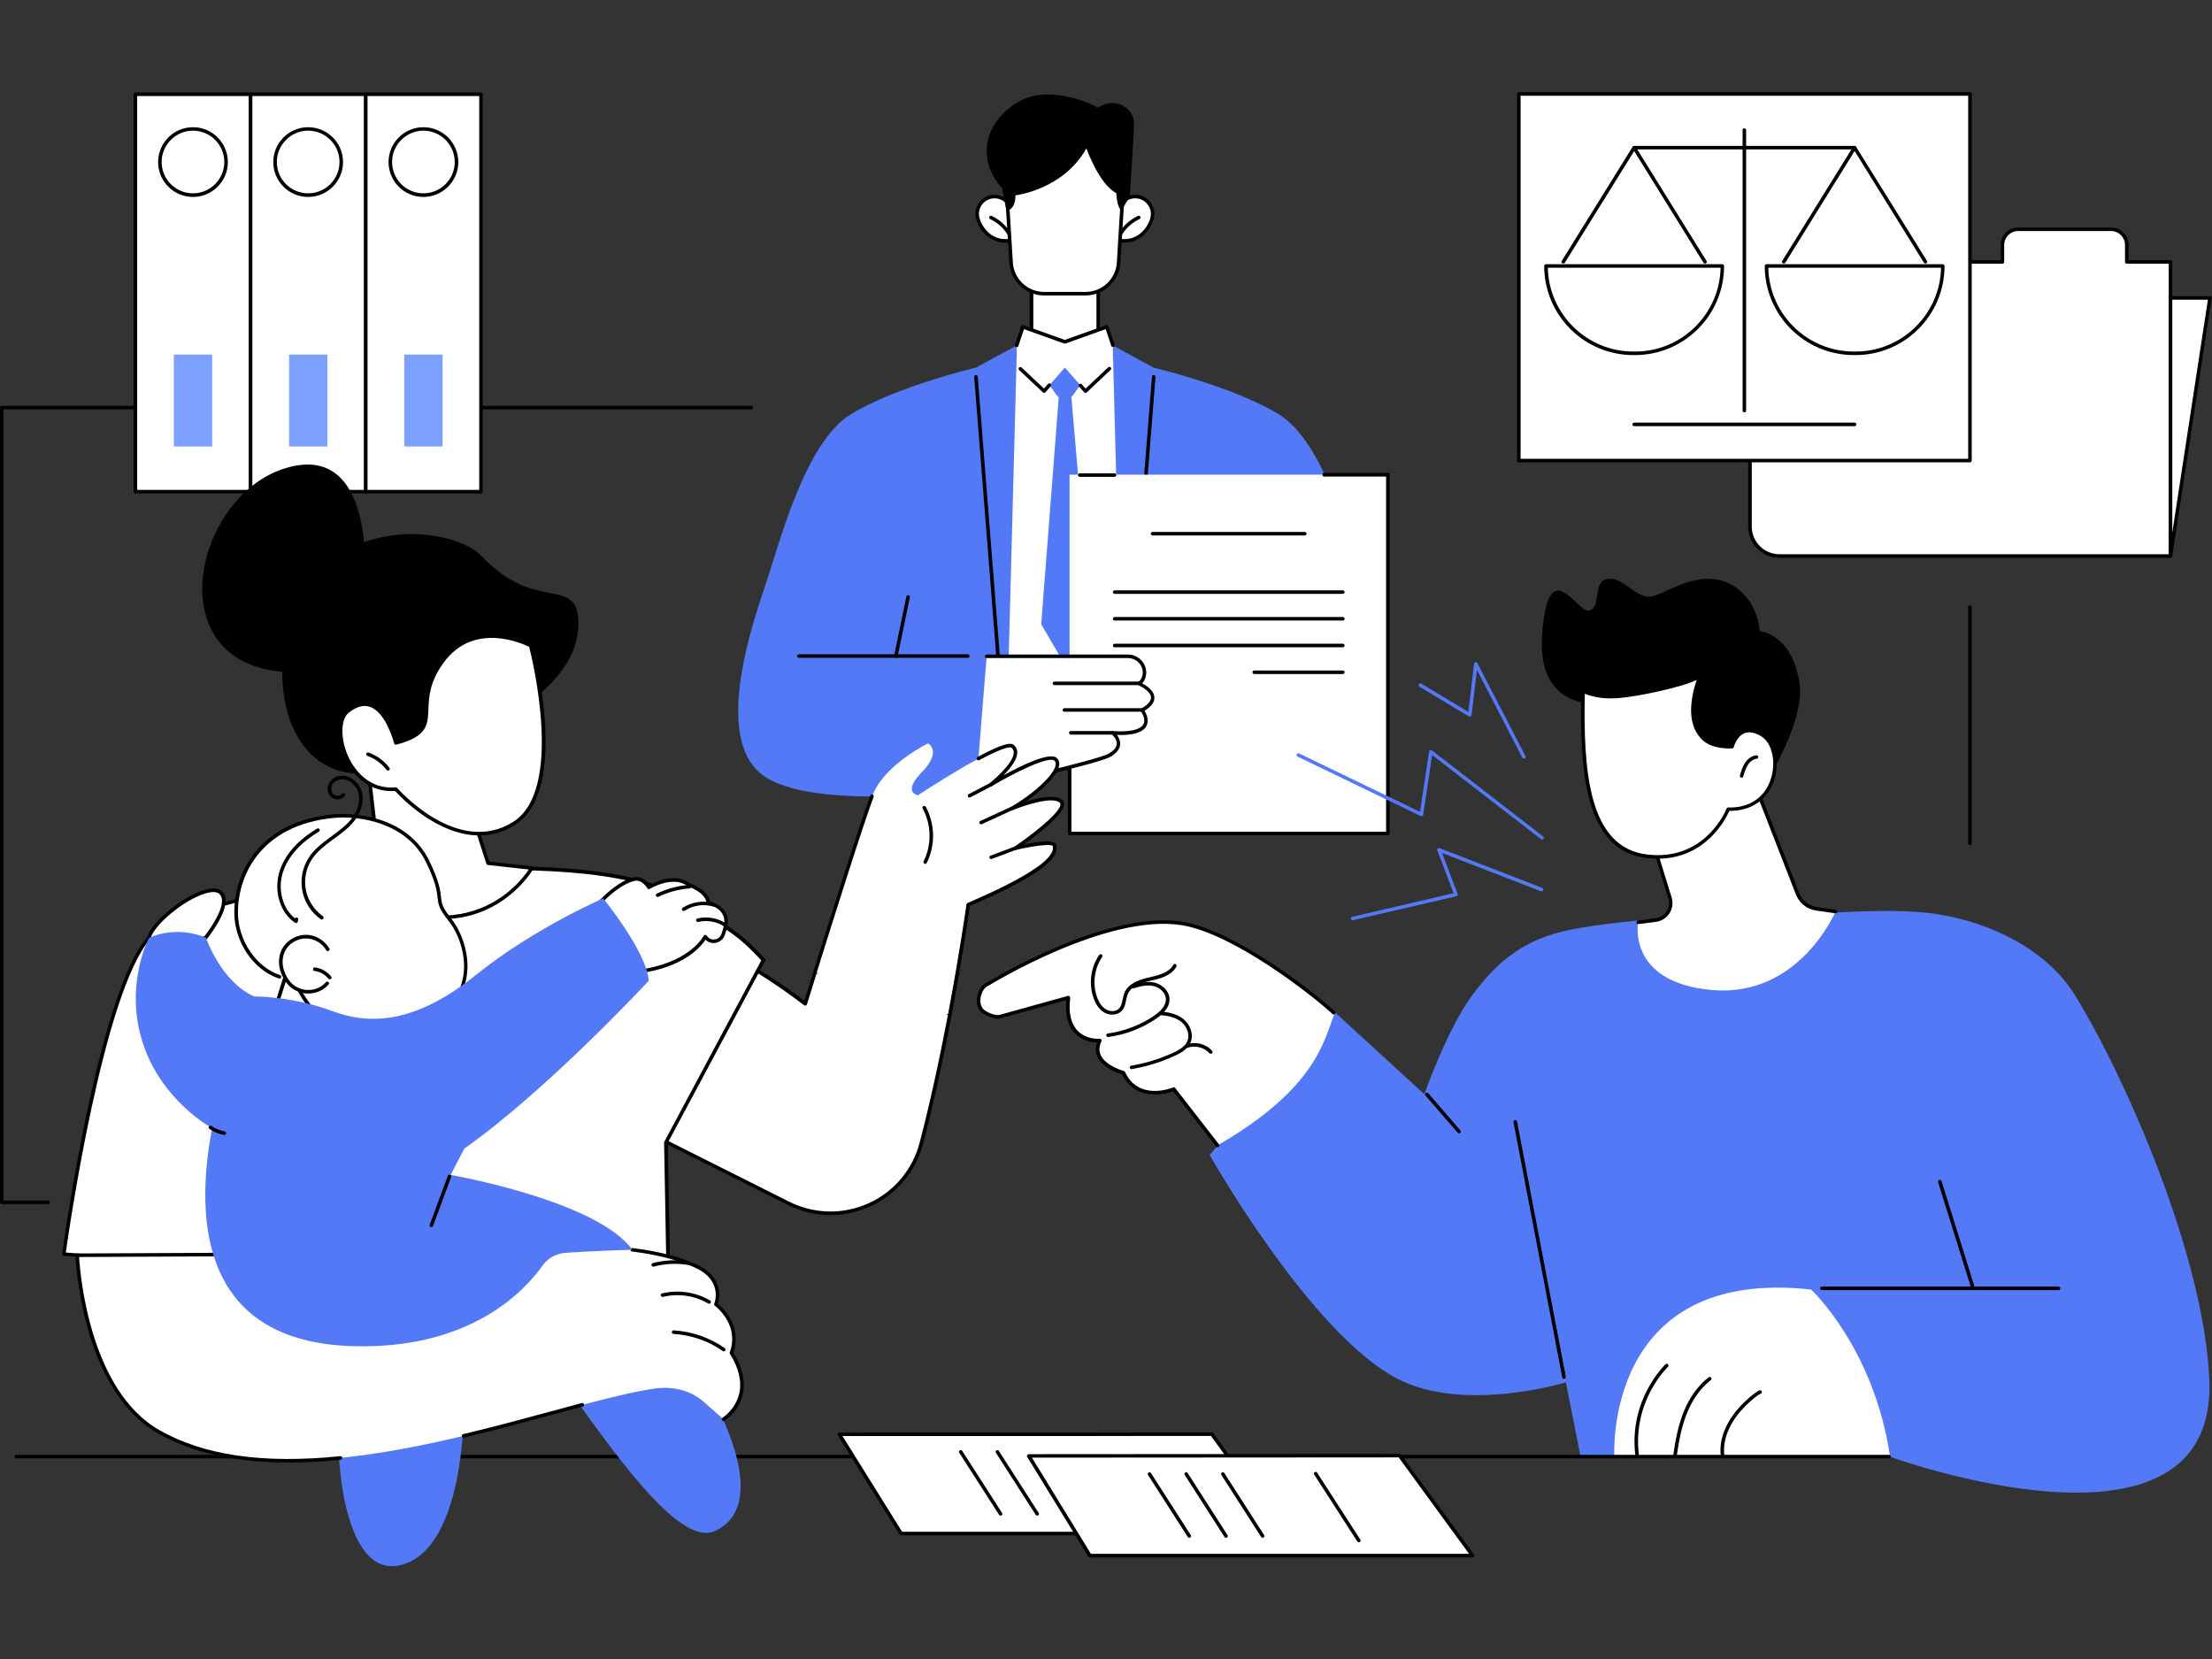
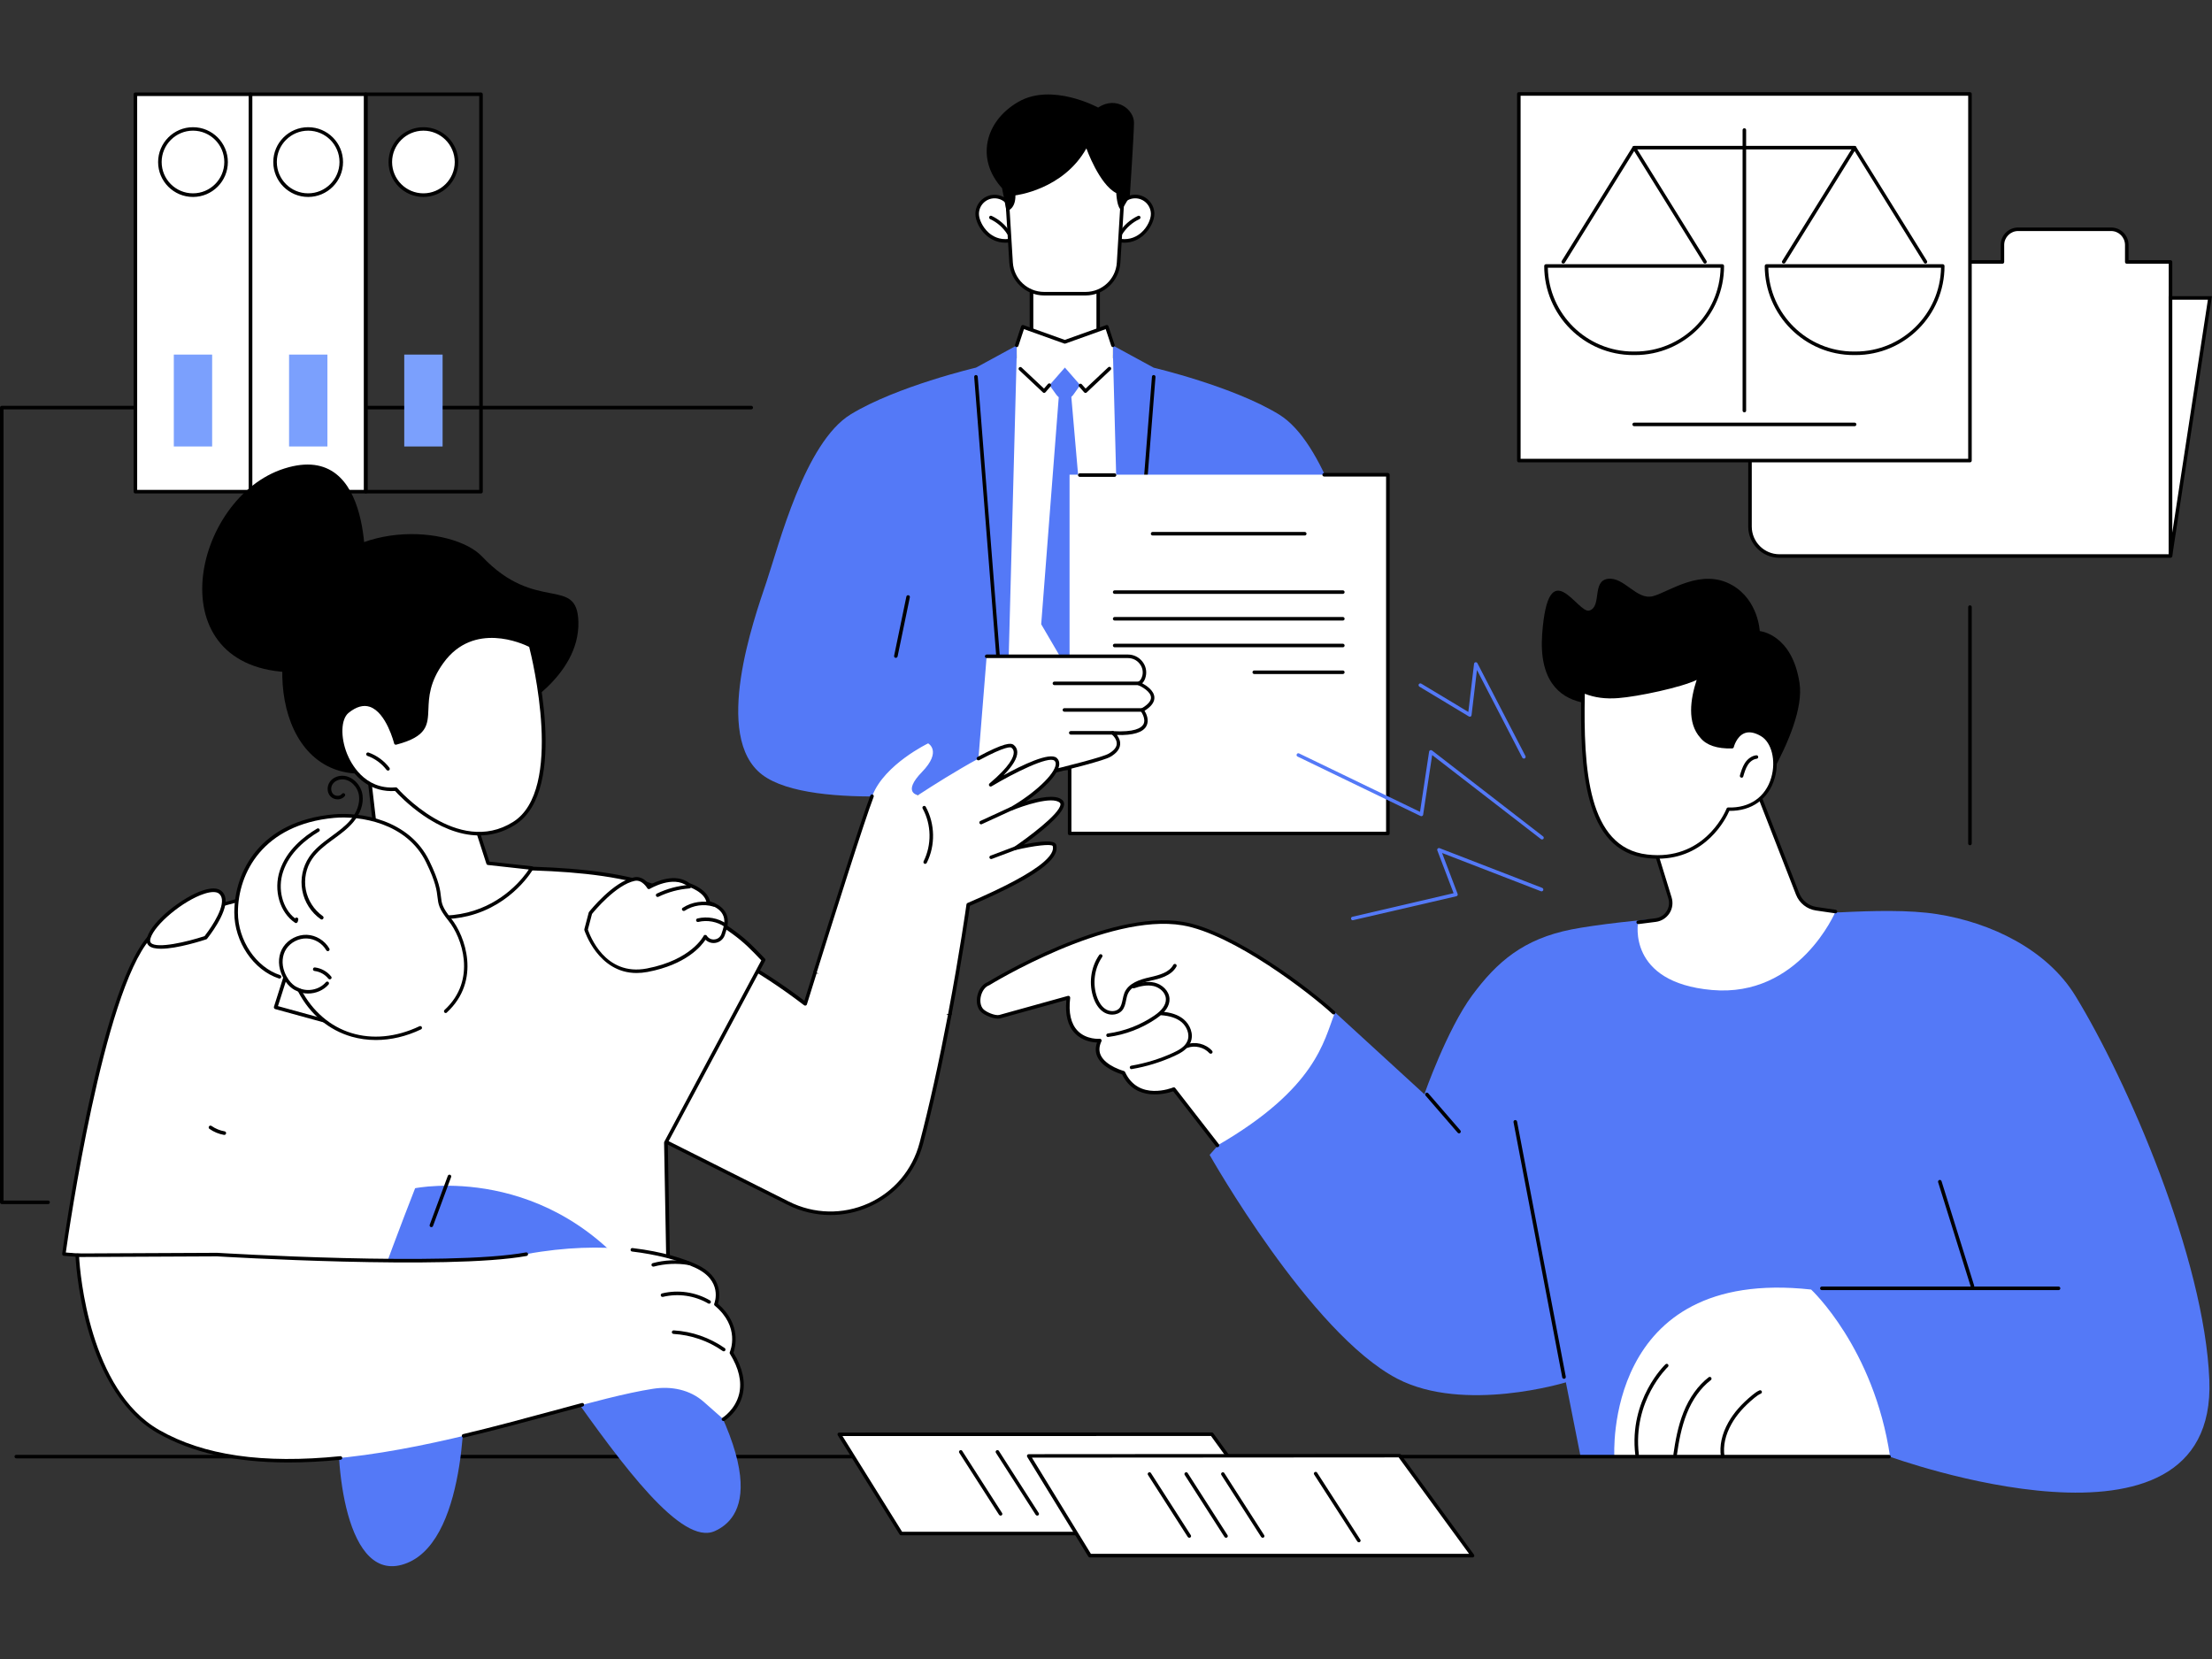
<svg xmlns="http://www.w3.org/2000/svg" width="240" height="180" viewBox="0 0 240 180" fill="none">
  <rect x="0" y="0" width="240" height="180" fill="#333333" stroke="none" />
  <g clip-path="url(#clip0_852_8367)">
    <path d="M159.732 107.991C162.424 104.355 165.29 101.873 170.507 100.842C173.033 100.344 178.18 99.741 181.763 99.558C184.026 99.418 195.125 99.033 199.626 98.989C203.13 98.815 207.124 98.701 210.174 99.182C215.994 100.091 222.102 103.018 225.179 108.052C230.824 117.271 239.187 136.55 239.712 149.737C240.55 170.99 205.053 158.048 205.053 158.048L171.468 157.925L169.895 149.982C169.895 149.982 158.858 153.364 151.605 149.588C142.175 144.686 131.243 125.303 131.243 125.303L144.858 109.852L154.541 118.722C154.541 118.722 156.988 111.713 159.732 107.991Z" fill="#5479F7" />
    <path d="M197.668 139.976C197.563 139.976 197.476 139.888 197.476 139.783C197.476 139.678 197.563 139.591 197.668 139.591H223.352C223.457 139.591 223.544 139.678 223.544 139.783C223.544 139.888 223.457 139.976 223.352 139.976H197.668Z" fill="black" />
    <path d="M214.01 139.74C213.931 139.74 213.853 139.687 213.826 139.608L210.287 128.274C210.252 128.169 210.313 128.064 210.409 128.029C210.514 127.994 210.619 128.055 210.654 128.152L214.194 139.486C214.228 139.591 214.167 139.696 214.071 139.731C214.045 139.731 214.027 139.74 214.01 139.74Z" fill="black" />
    <path d="M169.694 149.597C169.607 149.597 169.52 149.536 169.502 149.44L164.215 121.755C164.198 121.65 164.268 121.545 164.372 121.527C164.477 121.51 164.573 121.58 164.6 121.685L169.887 149.37C169.904 149.475 169.834 149.58 169.729 149.597C169.721 149.597 169.703 149.597 169.694 149.597Z" fill="black" />
    <path d="M158.307 122.969C158.255 122.969 158.203 122.943 158.159 122.9L154.672 118.871C154.602 118.792 154.611 118.67 154.69 118.6C154.768 118.53 154.891 118.539 154.96 118.617L158.447 122.646C158.517 122.725 158.508 122.847 158.43 122.917C158.395 122.952 158.351 122.969 158.307 122.969Z" fill="black" />
    <path d="M205.07 158.039C198.455 158.205 175.156 158.039 175.156 158.039C175.156 158.039 173.907 137.424 196.506 139.914C196.497 139.906 203.322 146.233 205.07 158.039Z" fill="white" />
    <path d="M186.91 158.231C186.814 158.231 186.736 158.161 186.718 158.065C186.543 156.851 186.814 155.592 187.531 154.316C188.108 153.294 188.946 152.332 190.109 151.38C190.345 151.188 190.598 150.987 190.895 150.856C190.991 150.812 191.105 150.856 191.149 150.952C191.192 151.048 191.149 151.161 191.053 151.205C190.799 151.319 190.563 151.494 190.353 151.668C189.235 152.586 188.422 153.512 187.872 154.491C187.199 155.688 186.937 156.868 187.103 157.995C187.12 158.1 187.041 158.196 186.937 158.214C186.928 158.231 186.919 158.231 186.91 158.231Z" fill="black" />
    <path d="M181.754 158.013C181.746 158.013 181.737 158.013 181.728 158.013C181.623 157.995 181.553 157.899 181.562 157.794C181.763 156.405 182.043 154.779 182.654 153.241C183.292 151.633 184.245 150.314 185.39 149.431C185.477 149.37 185.591 149.379 185.661 149.466C185.722 149.553 185.713 149.667 185.626 149.737C184.533 150.576 183.624 151.834 183.013 153.381C182.418 154.875 182.139 156.475 181.947 157.838C181.938 157.943 181.85 158.013 181.754 158.013Z" fill="black" />
    <path d="M177.621 158.013C177.525 158.013 177.437 157.943 177.428 157.847C176.712 151.826 180.662 148.059 180.706 148.024C180.784 147.954 180.907 147.954 180.976 148.033C181.046 148.112 181.046 148.234 180.968 148.304C180.933 148.339 177.114 151.974 177.813 157.803C177.822 157.908 177.752 158.004 177.647 158.013C177.638 158.013 177.629 158.013 177.621 158.013Z" fill="black" />
    <path d="M144.806 109.957C144.806 109.957 134.686 101.296 128.333 100.213C120.066 98.806 107.245 106.732 107.245 106.732C106.249 107.082 105.812 108.829 106.529 109.607C106.887 109.983 107.945 110.429 108.451 110.315L115.915 108.244C115.303 113.269 119.314 112.911 119.314 112.911C118.117 115.41 121.883 116.406 121.883 116.406C123.448 119.788 127.354 118.18 127.354 118.18L132.09 124.28C142.822 118.075 143.626 112.928 144.806 109.957Z" fill="white" />
    <path d="M132.09 124.472C132.029 124.472 131.977 124.446 131.942 124.394L127.293 118.407C126.567 118.652 123.22 119.613 121.752 116.572C121.341 116.45 119.629 115.873 119.069 114.667C118.842 114.187 118.833 113.662 119.026 113.112C118.51 113.094 117.444 112.954 116.64 112.124C115.862 111.329 115.547 110.114 115.696 108.506L108.504 110.499C107.918 110.63 106.782 110.167 106.389 109.738C106.013 109.336 105.882 108.655 106.057 107.964C106.223 107.283 106.651 106.75 107.167 106.557C107.717 106.225 120.267 98.64 128.368 100.021C133.961 100.973 142.394 107.484 144.832 109.738C144.911 109.808 144.911 109.931 144.841 110.009C144.771 110.088 144.648 110.088 144.57 110.018C142.149 107.781 133.803 101.331 128.298 100.396C120.197 99.016 107.473 106.811 107.35 106.889C107.342 106.898 107.324 106.907 107.315 106.907C106.913 107.047 106.581 107.484 106.433 108.052C106.293 108.62 106.389 109.162 106.677 109.476C106.992 109.817 107.979 110.228 108.416 110.123L115.871 108.052C115.932 108.034 116.002 108.052 116.046 108.095C116.098 108.139 116.115 108.2 116.115 108.261C115.914 109.878 116.194 111.084 116.928 111.844C117.881 112.823 119.297 112.71 119.314 112.71C119.384 112.701 119.454 112.736 119.489 112.788C119.532 112.849 119.532 112.919 119.506 112.981C119.244 113.522 119.218 114.029 119.428 114.484C119.978 115.672 121.927 116.197 121.944 116.205C121.997 116.223 122.049 116.258 122.067 116.31C123.526 119.482 127.135 118.049 127.284 117.988C127.363 117.953 127.459 117.979 127.511 118.049L132.248 124.149C132.309 124.236 132.3 124.35 132.213 124.42C132.178 124.455 132.134 124.472 132.09 124.472Z" fill="black" />
    <path d="M120.669 110.088C120.38 110.088 120.083 110.009 119.821 109.861C119.331 109.572 118.938 109.074 118.676 108.358C118.099 106.802 118.318 104.984 119.262 103.612C119.323 103.525 119.445 103.499 119.532 103.56C119.62 103.621 119.646 103.743 119.585 103.831C118.72 105.098 118.51 106.785 119.043 108.227C119.279 108.856 119.602 109.293 120.022 109.529C120.441 109.773 121.088 109.791 121.438 109.406C121.656 109.162 121.726 108.812 121.805 108.454C121.857 108.209 121.909 107.947 122.006 107.702C122.451 106.671 123.64 106.278 124.741 106.033C125.833 105.788 126.856 105.5 127.301 104.687C127.354 104.591 127.468 104.556 127.564 104.609C127.66 104.661 127.695 104.775 127.642 104.871C127.074 105.911 125.72 106.217 124.828 106.409C123.823 106.636 122.74 106.977 122.364 107.851C122.277 108.052 122.233 108.279 122.18 108.524C122.102 108.926 122.014 109.336 121.726 109.66C121.455 109.948 121.071 110.088 120.669 110.088Z" fill="black" />
    <path d="M120.223 112.517C120.127 112.517 120.048 112.448 120.031 112.351C120.013 112.247 120.092 112.15 120.197 112.133C121.988 111.888 123.718 111.224 125.213 110.21C126.095 109.616 126.524 108.996 126.497 108.384C126.471 107.676 125.816 107.152 125.195 106.994C124.435 106.811 123.614 107.029 123.063 107.222C122.958 107.257 122.853 107.204 122.818 107.099C122.783 106.994 122.836 106.89 122.941 106.855C123.544 106.654 124.435 106.409 125.291 106.619C126.052 106.811 126.847 107.466 126.891 108.366C126.926 109.127 126.436 109.852 125.44 110.525C123.902 111.574 122.11 112.264 120.258 112.509C120.24 112.517 120.232 112.517 120.223 112.517Z" fill="black" />
    <path d="M122.775 116.004C122.679 116.004 122.6 115.934 122.582 115.847C122.565 115.742 122.635 115.646 122.74 115.628C124.304 115.357 125.833 114.894 127.275 114.23C127.896 113.942 128.577 113.575 128.831 112.946C129.137 112.211 128.743 111.364 128.202 110.901C127.677 110.464 126.917 110.21 125.956 110.149C125.851 110.14 125.772 110.053 125.772 109.948C125.781 109.843 125.868 109.756 125.973 109.765C127.022 109.826 127.852 110.105 128.438 110.603C129.093 111.154 129.556 112.176 129.18 113.085C128.874 113.828 128.123 114.256 127.424 114.571C125.947 115.244 124.391 115.725 122.792 115.995C122.792 116.004 122.783 116.004 122.775 116.004Z" fill="black" />
    <path d="M131.356 114.326C131.304 114.326 131.252 114.309 131.217 114.265C130.64 113.627 129.644 113.383 128.84 113.689C128.743 113.723 128.63 113.68 128.595 113.575C128.56 113.479 128.604 113.365 128.708 113.33C129.67 112.963 130.823 113.243 131.514 114.012C131.584 114.09 131.575 114.213 131.496 114.283C131.453 114.309 131.409 114.326 131.356 114.326Z" fill="black" />
    <path d="M204.956 158.231H1.765C1.66 158.231 1.573 158.144 1.573 158.039C1.573 157.934 1.66 157.847 1.765 157.847H204.956C205.061 157.847 205.149 157.934 205.149 158.039C205.149 158.144 205.07 158.231 204.956 158.231Z" fill="black" />
    <path d="M176.231 76.041C176.231 76.041 166.583 78.837 167.326 68.77C167.999 59.716 171.171 66.646 172.447 66.244C173.828 65.807 172.692 63.02 174.466 62.801C176.223 62.583 177.568 65.135 179.325 64.689C181.081 64.243 184.577 61.551 187.959 63.5C190.79 65.135 190.93 68.473 190.93 68.473C190.93 68.473 194.435 68.77 195.247 74.109C196.06 79.449 188.772 89.394 188.772 89.394L176.231 76.041Z" fill="black" />
    <path d="M189.89 83.757L195.046 96.997C195.387 97.853 196.156 98.465 197.065 98.596L199.154 98.902C199.154 98.902 195.221 108.253 185.739 107.414C176.485 106.593 177.734 100.065 177.734 100.065L179.648 99.82C180.793 99.671 181.527 98.526 181.186 97.425L178.643 89.158C178.652 89.158 187.12 81.651 189.89 83.757Z" fill="white" />
    <path d="M177.743 100.257C177.647 100.257 177.568 100.187 177.551 100.091C177.533 99.986 177.612 99.89 177.717 99.872L179.631 99.627C180.12 99.566 180.557 99.295 180.819 98.876C181.09 98.456 181.16 97.95 181.012 97.478L178.468 89.21C178.442 89.141 178.469 89.062 178.521 89.01C178.871 88.695 187.138 81.424 190.004 83.6C190.03 83.618 190.056 83.653 190.065 83.688L195.221 96.927C195.536 97.714 196.244 98.282 197.083 98.404L199.171 98.71C199.276 98.727 199.346 98.823 199.337 98.928C199.32 99.033 199.224 99.103 199.119 99.094L197.03 98.788C196.051 98.649 195.221 97.984 194.863 97.067L189.724 83.88C187.216 82.114 179.779 88.424 178.862 89.219L181.37 97.373C181.545 97.958 181.466 98.579 181.134 99.094C180.802 99.601 180.269 99.942 179.666 100.021L177.752 100.265C177.761 100.257 177.752 100.257 177.743 100.257Z" fill="black" />
    <path d="M187.505 87.795C187.505 87.795 185.276 93.667 178.704 92.907C172.133 92.147 171.582 83.845 171.757 74.983C172.727 75.403 173.898 75.665 175.558 75.543C178.39 75.324 184.219 73.917 184.463 73.253C183.52 75.796 183.231 78.383 184.629 79.921C185.18 80.594 186.185 81.057 187.915 81.004C187.915 81.004 188.614 78.199 191.149 79.694C193.692 81.188 193.089 88.004 187.505 87.795Z" fill="white" />
    <path d="M179.849 93.169C179.473 93.169 179.089 93.143 178.687 93.099C171.801 92.304 171.407 83.329 171.565 74.983C171.565 74.922 171.6 74.861 171.652 74.826C171.704 74.791 171.774 74.782 171.836 74.808C172.945 75.289 174.125 75.455 175.55 75.35C178.582 75.114 184.018 73.699 184.289 73.183C184.324 73.087 184.437 73.034 184.533 73.07C184.629 73.104 184.682 73.218 184.647 73.314C183.887 75.359 183.292 78.147 184.778 79.781C185.355 80.48 186.36 80.821 187.776 80.803C187.889 80.445 188.265 79.536 189.095 79.187C189.716 78.925 190.441 79.038 191.254 79.51C192.565 80.279 193.133 82.455 192.547 84.448C191.892 86.702 190.056 88.013 187.627 87.978C187.277 88.8 185.101 93.169 179.849 93.169ZM171.949 75.272C171.801 83.364 172.246 91.963 178.731 92.715C179.115 92.758 179.491 92.785 179.849 92.785C185.346 92.785 187.312 87.786 187.33 87.734C187.356 87.655 187.435 87.603 187.513 87.611C189.82 87.69 191.568 86.484 192.18 84.369C192.713 82.534 192.224 80.55 191.061 79.868C190.362 79.458 189.751 79.353 189.252 79.563C188.405 79.921 188.116 81.048 188.116 81.057C188.099 81.144 188.02 81.197 187.933 81.206C186.316 81.249 185.154 80.865 184.49 80.052C183.022 78.435 183.406 75.84 184.088 73.769C182.445 74.581 177.691 75.586 175.576 75.744C174.204 75.849 173.042 75.7 171.949 75.272Z" fill="black" />
    <path d="M188.964 84.378C188.947 84.378 188.929 84.378 188.912 84.369C188.807 84.343 188.754 84.229 188.78 84.133C188.912 83.679 189.051 83.215 189.314 82.796C189.628 82.315 190.083 82.001 190.555 81.948C190.659 81.939 190.756 82.009 190.764 82.114C190.773 82.219 190.703 82.315 190.598 82.324C190.24 82.368 189.882 82.612 189.637 82.997C189.401 83.364 189.27 83.801 189.148 84.229C189.13 84.325 189.051 84.378 188.964 84.378Z" fill="black" />
    <path d="M119.157 29.453H111.921V37.886H119.157V29.453Z" fill="white" />
    <path d="M119.148 38.078H111.912C111.807 38.078 111.72 37.991 111.72 37.886V29.453C111.72 29.348 111.807 29.261 111.912 29.261H119.148C119.253 29.261 119.34 29.348 119.34 29.453V37.886C119.349 37.991 119.262 38.078 119.148 38.078ZM112.113 37.694H118.964V29.645H112.113V37.694Z" fill="black" />
    <path d="M109.797 23.213C109.797 24.253 110.522 25.984 109.491 26.115C107.237 26.394 106.022 24.253 106.022 23.213C106.022 22.173 106.87 21.326 107.909 21.326C108.949 21.326 109.797 22.165 109.797 23.213Z" fill="white" />
    <path d="M109.089 26.333C108.137 26.333 107.446 25.914 107.018 25.538C106.197 24.813 105.83 23.825 105.83 23.213C105.83 22.069 106.765 21.134 107.909 21.134C109.054 21.134 109.989 22.069 109.989 23.213C109.989 23.502 110.051 23.86 110.112 24.21C110.234 24.935 110.348 25.617 110.051 26.019C109.928 26.185 109.745 26.281 109.517 26.316C109.36 26.325 109.22 26.333 109.089 26.333ZM107.909 21.518C106.974 21.518 106.214 22.278 106.214 23.213C106.214 23.755 106.581 24.629 107.272 25.25C107.7 25.625 108.425 26.054 109.465 25.922C109.596 25.905 109.684 25.861 109.745 25.783C109.946 25.512 109.832 24.856 109.736 24.271C109.675 23.904 109.614 23.528 109.614 23.213C109.605 22.278 108.845 21.518 107.909 21.518Z" fill="black" />
    <path d="M109.465 25.512C109.404 25.512 109.334 25.477 109.299 25.424C108.853 24.708 108.189 24.122 107.429 23.773C107.333 23.729 107.289 23.616 107.333 23.519C107.376 23.423 107.49 23.38 107.586 23.423C108.416 23.808 109.142 24.446 109.622 25.224C109.675 25.311 109.648 25.433 109.561 25.486C109.535 25.503 109.5 25.512 109.465 25.512Z" fill="black" />
    <path d="M121.271 23.213C121.271 24.253 120.546 25.984 121.577 26.115C123.832 26.394 125.047 24.253 125.047 23.213C125.047 22.173 124.199 21.326 123.159 21.326C122.119 21.326 121.271 22.165 121.271 23.213Z" fill="white" />
    <path d="M121.979 26.333C121.848 26.333 121.708 26.325 121.56 26.307C121.324 26.281 121.149 26.176 121.027 26.01C120.73 25.608 120.843 24.926 120.966 24.201C121.027 23.851 121.088 23.493 121.088 23.205C121.088 22.06 122.023 21.125 123.168 21.125C124.313 21.125 125.248 22.06 125.248 23.205C125.248 23.816 124.872 24.804 124.059 25.529C123.622 25.914 122.941 26.333 121.979 26.333ZM123.168 21.518C122.233 21.518 121.472 22.278 121.472 23.213C121.472 23.537 121.411 23.913 121.35 24.271C121.254 24.856 121.14 25.512 121.341 25.783C121.403 25.861 121.49 25.905 121.621 25.922C122.652 26.054 123.386 25.625 123.815 25.25C124.514 24.638 124.872 23.764 124.872 23.213C124.863 22.278 124.103 21.518 123.168 21.518Z" fill="black" />
    <path d="M121.603 25.512C121.569 25.512 121.534 25.503 121.499 25.486C121.411 25.433 121.385 25.311 121.437 25.224C121.918 24.446 122.643 23.808 123.474 23.423C123.57 23.38 123.683 23.423 123.727 23.519C123.771 23.616 123.727 23.729 123.631 23.773C122.871 24.122 122.206 24.708 121.761 25.424C121.735 25.486 121.673 25.512 121.603 25.512Z" fill="black" />
    <path d="M117.785 31.865H113.284C111.388 31.865 109.815 30.388 109.701 28.492L108.906 15.575H122.163L121.368 28.492C121.254 30.388 119.681 31.865 117.785 31.865Z" fill="white" />
    <path d="M117.785 32.057H113.284C111.292 32.057 109.631 30.493 109.509 28.501L108.714 15.584C108.714 15.532 108.731 15.479 108.766 15.444C108.801 15.409 108.853 15.383 108.906 15.383H122.163C122.215 15.383 122.268 15.409 122.303 15.444C122.338 15.479 122.355 15.532 122.355 15.584L121.56 28.501C121.438 30.493 119.777 32.057 117.785 32.057ZM109.115 15.768L109.893 28.483C110.007 30.275 111.493 31.673 113.284 31.673H117.785C119.576 31.673 121.07 30.275 121.175 28.483L121.953 15.768H109.115Z" fill="black" />
    <path d="M109.212 22.934C109.351 22.864 110.19 22.654 110.173 21.195C110.173 21.195 115.355 20.601 117.872 16.1C117.872 16.1 119.262 20.015 121.114 20.95C121.114 20.95 121.193 22.707 121.717 22.776L122.582 21.3C122.582 21.3 123.019 14.772 123.037 13.33C123.054 11.888 121.114 10.358 119.148 11.669C119.148 11.669 114.132 8.934 110.479 11.057C106.826 13.172 105.865 17.288 108.722 20.417L109.212 22.934Z" fill="black" />
    <path d="M108.897 83.364L106.293 40.884L109.937 38.673H122.145L124.776 41.504L122.014 83.364H108.897Z" fill="white" />
    <path d="M122.014 83.556H108.906C108.801 83.556 108.722 83.478 108.714 83.373L106.101 40.901C106.101 40.831 106.136 40.761 106.197 40.727L109.841 38.516C109.867 38.498 109.902 38.489 109.937 38.489H122.145C122.198 38.489 122.25 38.516 122.285 38.55L124.924 41.382C124.959 41.417 124.977 41.469 124.977 41.522L122.207 83.382C122.198 83.478 122.11 83.556 122.014 83.556ZM109.081 83.172H121.831L124.584 41.574L122.058 38.865H109.989L106.485 40.989L109.081 83.172Z" fill="black" />
    <path d="M105.891 85.645C105.891 85.645 88.142 88.179 82.706 84.063C77.27 79.947 81.797 67.188 83.152 63.168C84.506 59.148 87.312 48.006 92.302 44.956C97.292 41.906 105.891 39.888 105.891 39.888L110.339 37.467L109.124 83.364L105.891 85.645Z" fill="#5479F7" />
-     <path d="M105.008 71.374H86.674C86.569 71.374 86.481 71.287 86.481 71.182C86.481 71.077 86.569 70.99 86.674 70.99H105.008C105.113 70.99 105.2 71.077 105.2 71.182C105.2 71.287 105.122 71.374 105.008 71.374Z" fill="black" />
    <path d="M97.195 71.374C97.187 71.374 97.169 71.374 97.161 71.374C97.056 71.357 96.986 71.252 97.012 71.147L98.34 64.733C98.358 64.628 98.463 64.558 98.567 64.584C98.672 64.601 98.742 64.706 98.716 64.811L97.388 71.226C97.362 71.313 97.283 71.374 97.195 71.374Z" fill="black" />
    <path d="M108.714 76.801C108.617 76.801 108.53 76.723 108.521 76.626L105.699 40.901C105.69 40.796 105.768 40.7 105.873 40.692C105.978 40.683 106.074 40.761 106.083 40.866L108.906 76.591C108.914 76.696 108.836 76.793 108.731 76.801C108.722 76.801 108.714 76.801 108.714 76.801Z" fill="black" />
    <path d="M132.414 82.429C132.414 82.429 141.703 87.97 147.139 83.862C152.575 79.746 149.271 67.197 147.917 63.177C146.562 59.157 143.757 48.015 138.767 44.965C133.777 41.915 125.178 39.896 125.178 39.896L120.73 37.476L121.944 83.373L132.414 82.429Z" fill="#5479F7" />
    <path d="M144.395 71.374H126.061C125.956 71.374 125.868 71.287 125.868 71.182C125.868 71.077 125.956 70.99 126.061 70.99H144.395C144.5 70.99 144.587 71.077 144.587 71.182C144.587 71.287 144.5 71.374 144.395 71.374Z" fill="black" />
    <path d="M133.873 71.374C133.786 71.374 133.707 71.313 133.681 71.217L132.353 64.802C132.335 64.698 132.396 64.593 132.501 64.575C132.606 64.558 132.711 64.619 132.728 64.724L134.057 71.138C134.074 71.243 134.013 71.348 133.908 71.365C133.9 71.374 133.891 71.374 133.873 71.374Z" fill="black" />
    <path d="M122.355 76.801C122.346 76.801 122.346 76.801 122.338 76.801C122.233 76.793 122.154 76.696 122.163 76.591L124.986 40.866C124.994 40.761 125.082 40.683 125.195 40.692C125.3 40.7 125.379 40.796 125.37 40.901L122.547 76.626C122.539 76.723 122.46 76.801 122.355 76.801Z" fill="black" />
    <path d="M118.23 66.026L116.089 73.07L112.969 67.73L115.172 39.232C115.198 38.769 115.879 38.769 115.906 39.232L118.23 66.026Z" fill="#5479F7" />
    <path d="M118.44 40.062L116.465 42.815C116.011 43.453 115.058 43.453 114.604 42.815L112.629 40.062L115.53 38.306L118.44 40.062Z" fill="#5479F7" />
    <path d="M120.092 35.457L115.539 37.091L110.977 35.457L110.313 37.467V39.634L113.293 42.44L115.539 39.879L117.776 42.44L120.756 39.634V37.467L120.092 35.457Z" fill="white" />
    <path d="M120.756 37.659C120.677 37.659 120.599 37.607 120.572 37.528L119.969 35.71L115.6 37.275C115.556 37.292 115.512 37.292 115.469 37.275L111.099 35.71L110.496 37.528C110.461 37.633 110.356 37.685 110.252 37.65C110.147 37.615 110.094 37.511 110.129 37.406L110.793 35.396C110.811 35.343 110.846 35.308 110.889 35.282C110.933 35.256 110.994 35.256 111.038 35.273L115.53 36.881L120.022 35.273C120.074 35.256 120.127 35.256 120.17 35.282C120.214 35.308 120.249 35.343 120.266 35.396L120.931 37.406C120.966 37.511 120.913 37.615 120.808 37.65C120.791 37.65 120.773 37.659 120.756 37.659Z" fill="black" />
    <path d="M117.776 42.632H117.767C117.715 42.632 117.662 42.605 117.627 42.562L117.085 41.95C117.016 41.871 117.024 41.749 117.103 41.679C117.182 41.609 117.304 41.618 117.374 41.697L117.785 42.16L120.24 39.853C120.319 39.783 120.441 39.783 120.511 39.861C120.581 39.94 120.581 40.062 120.502 40.132L117.907 42.579C117.872 42.614 117.828 42.632 117.776 42.632Z" fill="black" />
    <path d="M113.293 42.632C113.24 42.632 113.197 42.614 113.162 42.579L110.575 40.15C110.496 40.08 110.496 39.958 110.566 39.879C110.636 39.8 110.758 39.8 110.837 39.87L113.275 42.16L113.703 41.662C113.773 41.583 113.896 41.574 113.974 41.644C114.053 41.714 114.062 41.837 113.992 41.915L113.433 42.562C113.398 42.606 113.345 42.623 113.293 42.632C113.301 42.632 113.301 42.632 113.293 42.632Z" fill="black" />
    <path d="M150.573 51.502H116.046V90.426H150.573V51.502Z" fill="white" />
    <path d="M120.922 51.738H117.155C117.051 51.738 116.963 51.65 116.963 51.545C116.963 51.441 117.051 51.353 117.155 51.353H120.922C121.027 51.353 121.114 51.441 121.114 51.545C121.114 51.65 121.036 51.738 120.922 51.738Z" fill="black" />
    <path d="M150.582 90.618H116.054C115.949 90.618 115.862 90.53 115.862 90.425V71.366C115.862 71.261 115.949 71.173 116.054 71.173C116.159 71.173 116.247 71.261 116.247 71.366V90.242H150.39V51.703H143.67C143.565 51.703 143.477 51.615 143.477 51.511C143.477 51.406 143.565 51.318 143.67 51.318H150.582C150.687 51.318 150.774 51.406 150.774 51.511V90.434C150.774 90.53 150.687 90.618 150.582 90.618Z" fill="black" />
    <path d="M141.564 58.1H125.056C124.951 58.1 124.863 58.013 124.863 57.908C124.863 57.803 124.951 57.715 125.056 57.715H141.564C141.668 57.715 141.756 57.803 141.756 57.908C141.756 58.013 141.677 58.1 141.564 58.1Z" fill="black" />
    <path d="M145.697 64.436H120.939C120.835 64.436 120.747 64.348 120.747 64.243C120.747 64.138 120.835 64.051 120.939 64.051H145.697C145.802 64.051 145.889 64.138 145.889 64.243C145.889 64.348 145.802 64.436 145.697 64.436Z" fill="black" />
    <path d="M145.697 67.328H120.939C120.835 67.328 120.747 67.241 120.747 67.136C120.747 67.031 120.835 66.944 120.939 66.944H145.697C145.802 66.944 145.889 67.031 145.889 67.136C145.889 67.25 145.802 67.328 145.697 67.328Z" fill="black" />
    <path d="M145.697 70.23H120.939C120.835 70.23 120.747 70.142 120.747 70.037C120.747 69.933 120.835 69.845 120.939 69.845H145.697C145.802 69.845 145.889 69.933 145.889 70.037C145.889 70.142 145.802 70.23 145.697 70.23Z" fill="black" />
    <path d="M145.697 73.131H136.084C135.979 73.131 135.892 73.044 135.892 72.939C135.892 72.834 135.979 72.747 136.084 72.747H145.697C145.802 72.747 145.889 72.834 145.889 72.939C145.889 73.044 145.802 73.131 145.697 73.131Z" fill="black" />
    <path d="M107.053 71.182H122.381C123.509 71.182 124.391 72.222 124.129 73.323C124.042 73.681 123.876 73.987 123.552 74.145C123.552 74.145 126.69 75.456 123.911 77.028C123.911 77.028 126.052 79.834 120.721 79.51C120.721 79.51 122.355 80.804 120.371 81.931C119.043 82.691 105.891 85.645 105.891 85.645L107.053 71.182Z" fill="white" />
    <path d="M105.891 85.838C105.803 85.838 105.725 85.776 105.707 85.689C105.681 85.584 105.751 85.479 105.856 85.462C105.987 85.436 118.999 82.508 120.284 81.774C120.843 81.451 121.14 81.101 121.167 80.725C121.21 80.148 120.616 79.668 120.607 79.668C120.537 79.615 120.52 79.528 120.546 79.449C120.572 79.371 120.651 79.318 120.738 79.327C123.072 79.467 123.832 78.995 124.059 78.584C124.383 77.981 123.78 77.168 123.771 77.16C123.736 77.116 123.727 77.055 123.736 77.002C123.745 76.95 123.78 76.897 123.832 76.871C124.549 76.46 124.907 76.05 124.881 75.656C124.846 75.027 123.867 74.494 123.491 74.337C123.421 74.311 123.378 74.241 123.369 74.162C123.369 74.084 123.413 74.014 123.474 73.987C123.701 73.874 123.858 73.647 123.946 73.297C124.051 72.851 123.946 72.379 123.649 72.012C123.343 71.619 122.88 71.401 122.381 71.401H107.053C106.948 71.401 106.861 71.313 106.861 71.208C106.861 71.103 106.948 71.016 107.053 71.016H122.381C122.993 71.016 123.57 71.296 123.946 71.776C124.313 72.24 124.444 72.825 124.313 73.393C124.243 73.708 124.112 73.961 123.928 74.136C124.383 74.381 125.204 74.914 125.248 75.648C125.283 76.163 124.924 76.662 124.182 77.116C124.383 77.439 124.715 78.156 124.383 78.776C124.016 79.467 122.941 79.799 121.184 79.746C121.376 80 121.569 80.358 121.534 80.769C121.499 81.284 121.132 81.739 120.459 82.123C119.122 82.892 106.459 85.733 105.926 85.855C105.917 85.838 105.908 85.838 105.891 85.838Z" fill="black" />
    <path d="M123.561 74.337H114.403C114.298 74.337 114.21 74.249 114.21 74.145C114.21 74.04 114.298 73.952 114.403 73.952H123.561C123.666 73.952 123.753 74.04 123.753 74.145C123.753 74.249 123.666 74.337 123.561 74.337Z" fill="black" />
    <path d="M123.919 77.221H115.486C115.381 77.221 115.294 77.134 115.294 77.029C115.294 76.924 115.381 76.836 115.486 76.836H123.919C124.024 76.836 124.112 76.924 124.112 77.029C124.112 77.134 124.024 77.221 123.919 77.221Z" fill="black" />
    <path d="M120.73 79.703H116.177C116.072 79.703 115.984 79.615 115.984 79.51C115.984 79.406 116.072 79.318 116.177 79.318H120.73C120.835 79.318 120.922 79.406 120.922 79.51C120.922 79.615 120.835 79.703 120.73 79.703Z" fill="black" />
    <path d="M5.217 130.642H0.192C0.087 130.642 0 130.555 0 130.45V44.222C0 44.117 0.087 44.03 0.192 44.03H81.509C81.614 44.03 81.701 44.117 81.701 44.222C81.701 44.327 81.614 44.414 81.509 44.414H0.385V130.258H5.217C5.322 130.258 5.409 130.345 5.409 130.45C5.409 130.564 5.322 130.642 5.217 130.642Z" fill="black" />
    <path d="M27.187 10.227H14.69V53.345H27.187V10.227Z" fill="white" />
    <path d="M27.187 53.538H14.69C14.585 53.538 14.498 53.45 14.498 53.346V10.227C14.498 10.122 14.585 10.035 14.69 10.035H27.187C27.292 10.035 27.379 10.122 27.379 10.227V53.346C27.379 53.459 27.292 53.538 27.187 53.538ZM14.883 53.153H26.995V10.419H14.883V53.153Z" fill="black" />
    <path d="M24.535 17.586C24.538 15.603 22.932 13.992 20.948 13.99C18.965 13.988 17.354 15.594 17.352 17.577C17.349 19.561 18.955 21.171 20.939 21.174C22.923 21.176 24.533 19.57 24.535 17.586Z" fill="white" />
    <path d="M20.939 21.369C18.85 21.369 17.155 19.674 17.155 17.585C17.155 15.497 18.85 13.802 20.939 13.802C23.027 13.802 24.723 15.497 24.723 17.585C24.723 19.665 23.027 21.369 20.939 21.369ZM20.939 14.177C19.069 14.177 17.539 15.707 17.539 17.577C17.539 19.456 19.06 20.976 20.939 20.976C22.809 20.976 24.338 19.447 24.338 17.577C24.338 15.707 22.818 14.177 20.939 14.177Z" fill="black" />
    <path d="M23.018 38.472H18.859V48.443H23.018V38.472Z" fill="#7BA0FD" />
    <path d="M39.684 10.227H27.187V53.345H39.684V10.227Z" fill="white" />
    <path d="M39.684 53.538H27.187C27.082 53.538 26.995 53.45 26.995 53.346V10.227C26.995 10.122 27.082 10.035 27.187 10.035H39.684C39.789 10.035 39.876 10.122 39.876 10.227V53.346C39.876 53.459 39.798 53.538 39.684 53.538ZM27.379 53.153H39.492V10.419H27.379V53.153Z" fill="black" />
    <path d="M37.034 17.588C37.037 15.605 35.431 13.995 33.447 13.992C31.463 13.989 29.853 15.595 29.851 17.579C29.848 19.563 31.454 21.173 33.438 21.175C35.422 21.178 37.032 19.572 37.034 17.588Z" fill="white" />
    <path d="M33.435 21.369C31.347 21.369 29.651 19.674 29.651 17.585C29.651 15.497 31.347 13.802 33.435 13.802C35.524 13.802 37.219 15.497 37.219 17.585C37.219 19.665 35.524 21.369 33.435 21.369ZM33.435 14.177C31.565 14.177 30.036 15.707 30.036 17.577C30.036 19.456 31.557 20.976 33.435 20.976C35.306 20.976 36.835 19.447 36.835 17.577C36.835 15.707 35.314 14.177 33.435 14.177Z" fill="black" />
    <path d="M35.524 38.472H31.364V48.443H35.524V38.472Z" fill="#7BA0FD" />
-     <path d="M52.181 10.227H39.684V53.345H52.181V10.227Z" fill="white" />
    <path d="M52.189 53.538H39.693C39.588 53.538 39.5 53.45 39.5 53.346V10.227C39.5 10.122 39.588 10.035 39.693 10.035H52.189C52.294 10.035 52.382 10.122 52.382 10.227V53.346C52.382 53.459 52.294 53.538 52.189 53.538ZM39.876 53.153H51.997V10.419H39.876V53.153Z" fill="black" />
    <path d="M49.533 17.582C49.535 15.598 47.929 13.988 45.946 13.985C43.962 13.983 42.352 15.589 42.349 17.573C42.347 19.556 43.953 21.166 45.937 21.169C47.92 21.171 49.531 19.565 49.533 17.582Z" fill="white" />
    <path d="M45.941 21.369C43.852 21.369 42.157 19.674 42.157 17.585C42.157 15.497 43.852 13.802 45.941 13.802C48.03 13.802 49.725 15.497 49.725 17.585C49.725 19.665 48.021 21.369 45.941 21.369ZM45.941 14.177C44.071 14.177 42.541 15.707 42.541 17.577C42.541 19.456 44.062 20.976 45.941 20.976C47.811 20.976 49.34 19.447 49.34 17.577C49.332 15.707 47.811 14.177 45.941 14.177Z" fill="black" />
    <path d="M48.021 38.472H43.861V48.443H48.021V38.472Z" fill="#7BA0FD" />
    <path d="M230.745 28.422V26.578C230.745 25.634 229.985 24.874 229.041 24.874H218.956C218.013 24.874 217.252 25.634 217.252 26.578V28.422H189.855V57.13C189.855 58.895 191.289 60.328 193.054 60.328H235.482V28.422H230.745Z" fill="white" />
    <path d="M235.499 60.52H193.071C191.201 60.52 189.681 59 189.681 57.13V28.422C189.681 28.317 189.768 28.23 189.873 28.23H217.078V26.578C217.078 25.529 217.925 24.682 218.974 24.682H229.05C230.099 24.682 230.946 25.529 230.946 26.578V28.23H235.499C235.604 28.23 235.692 28.317 235.692 28.422V60.328C235.692 60.433 235.604 60.52 235.499 60.52ZM190.065 28.614V57.13C190.065 58.79 191.411 60.136 193.071 60.136H235.307V28.614H230.754C230.649 28.614 230.562 28.527 230.562 28.422V26.578C230.562 25.748 229.889 25.066 229.05 25.066H218.965C218.135 25.066 217.453 25.748 217.453 26.578V28.422C217.453 28.527 217.366 28.614 217.261 28.614H190.065Z" fill="black" />
    <path d="M235.5 32.328V60.328L239.773 32.328H235.5Z" fill="white" />
    <path d="M235.683 60.363L235.298 60.337V32.136H239.991L235.683 60.363ZM235.692 32.52V57.794L239.554 32.52H235.692Z" fill="black" />
    <path d="M213.739 10.192H164.792V49.972H213.739V10.192Z" fill="white" />
    <path d="M213.739 50.165H164.792C164.687 50.165 164.6 50.077 164.6 49.972V10.192C164.6 10.087 164.687 10 164.792 10H213.739C213.844 10 213.931 10.087 213.931 10.192V49.972C213.931 50.077 213.844 50.165 213.739 50.165ZM164.984 49.78H213.547V10.384H164.984V49.78Z" fill="black" />
    <path d="M167.746 28.859C167.746 34.093 171.984 38.332 177.21 38.332H177.411C182.637 38.332 186.875 34.093 186.875 28.859H167.746Z" fill="white" />
    <path d="M177.402 38.524H177.201C171.879 38.524 167.545 34.19 167.545 28.859C167.545 28.754 167.632 28.666 167.737 28.666H186.867C186.972 28.666 187.059 28.754 187.059 28.859C187.059 34.19 182.724 38.524 177.402 38.524ZM167.938 29.051C168.043 34.076 172.159 38.14 177.21 38.14H177.411C182.462 38.14 186.578 34.085 186.683 29.051H167.938Z" fill="black" />
    <path d="M169.616 28.597C169.581 28.597 169.546 28.588 169.511 28.57C169.424 28.518 169.389 28.396 169.45 28.308L177.14 15.925C177.21 15.811 177.394 15.811 177.463 15.925L185.154 28.308C185.206 28.396 185.18 28.518 185.093 28.57C185.005 28.623 184.883 28.597 184.83 28.509L177.306 16.388L169.782 28.509C169.747 28.562 169.677 28.597 169.616 28.597Z" fill="black" />
    <path d="M191.664 28.859C191.664 34.093 195.903 38.332 201.129 38.332H201.33C206.556 38.332 210.794 34.093 210.794 28.859H191.664Z" fill="white" />
    <path d="M201.33 38.524H201.129C195.807 38.524 191.472 34.19 191.472 28.859C191.472 28.754 191.56 28.666 191.664 28.666H210.785C210.89 28.666 210.978 28.754 210.978 28.859C210.986 34.19 206.652 38.524 201.33 38.524ZM191.857 29.051C191.962 34.076 196.078 38.14 201.129 38.14H201.33C206.381 38.14 210.497 34.085 210.602 29.051H191.857Z" fill="black" />
    <path d="M193.535 28.597C193.5 28.597 193.465 28.588 193.43 28.57C193.342 28.518 193.307 28.396 193.369 28.308L201.059 15.925C201.129 15.811 201.312 15.811 201.382 15.925L209.073 28.308C209.125 28.396 209.099 28.518 209.011 28.57C208.924 28.623 208.802 28.597 208.749 28.509L201.225 16.388L193.701 28.509C193.666 28.562 193.605 28.597 193.535 28.597Z" fill="black" />
    <path d="M201.225 16.213H177.306C177.201 16.213 177.114 16.126 177.114 16.021C177.114 15.916 177.201 15.829 177.306 15.829H201.225C201.33 15.829 201.417 15.916 201.417 16.021C201.417 16.126 201.33 16.213 201.225 16.213Z" fill="black" />
    <path d="M189.261 44.738C189.156 44.738 189.069 44.65 189.069 44.545V14.107C189.069 14.002 189.156 13.915 189.261 13.915C189.366 13.915 189.453 14.002 189.453 14.107V44.545C189.462 44.65 189.375 44.738 189.261 44.738Z" fill="black" />
    <path d="M201.225 46.241H177.306C177.201 46.241 177.114 46.153 177.114 46.048C177.114 45.944 177.201 45.856 177.306 45.856H201.225C201.33 45.856 201.417 45.944 201.417 46.048C201.417 46.153 201.33 46.241 201.225 46.241Z" fill="black" />
    <path d="M213.739 91.71C213.634 91.71 213.547 91.623 213.547 91.518V65.868C213.547 65.764 213.634 65.676 213.739 65.676C213.844 65.676 213.931 65.764 213.931 65.868V91.518C213.931 91.623 213.844 91.71 213.739 91.71Z" fill="black" />
    <path d="M53.719 96.018C62.213 99.837 71.826 97.049 87.373 108.917C87.373 108.917 87.801 107.519 88.465 105.422C95.5 105.762 100.097 108.436 103.068 110.01C102.247 114.379 101.189 119.395 99.966 124.044C98.314 130.319 91.297 133.465 85.511 130.546L53.492 114.466L53.719 96.018Z" fill="white" />
    <path d="M90.108 131.831C88.509 131.831 86.901 131.455 85.433 130.712L53.413 114.632C53.343 114.598 53.308 114.528 53.308 114.458L53.544 96.01C53.544 95.948 53.579 95.887 53.632 95.852C53.684 95.817 53.754 95.809 53.815 95.835C56.629 97.102 59.644 97.653 62.834 98.229C69.152 99.374 77 100.807 87.277 108.585C87.434 108.087 87.792 106.916 88.282 105.352C88.308 105.264 88.387 105.212 88.474 105.221C95.116 105.544 99.616 107.947 102.596 109.529C102.788 109.634 102.981 109.73 103.164 109.826C103.243 109.87 103.278 109.948 103.26 110.036C102.264 115.332 101.215 120.059 100.158 124.088C99.354 127.129 97.248 129.611 94.382 130.905C93.01 131.525 91.559 131.831 90.108 131.831ZM53.684 114.344L85.599 130.371C88.308 131.735 91.454 131.805 94.216 130.564C96.977 129.323 99.004 126.928 99.773 124.001C100.822 120.016 101.853 115.349 102.85 110.114C102.71 110.036 102.561 109.957 102.404 109.878C99.476 108.314 95.072 105.963 88.596 105.623C87.967 107.65 87.548 108.978 87.548 108.978C87.53 109.039 87.487 109.083 87.425 109.101C87.364 109.118 87.303 109.109 87.251 109.074C76.938 101.201 69.397 99.829 62.746 98.623C59.635 98.055 56.681 97.522 53.902 96.316L53.684 114.344Z" fill="black" />
    <path d="M94.67 86.283C95.99 82.918 100.7 80.655 100.7 80.655C100.7 80.655 102.238 81.485 100.036 83.757C97.833 86.029 99.608 86.274 99.608 86.274C99.608 86.274 108.827 80.201 109.85 80.97C110.383 81.372 110.689 82.447 107.49 85.156C107.49 85.156 113.537 81.52 114.534 82.394C115.53 83.268 112.856 85.96 109.727 87.751C109.727 87.751 114.044 85.96 115.137 86.947C116.229 87.943 110.173 92.033 110.173 92.033C110.173 92.033 114.289 91.037 114.429 91.745C114.577 92.453 114.525 94.113 105.061 98.151C105.061 98.151 104.335 103.315 103.068 110.009C100.385 110.114 94.416 109.765 88.465 105.421C90.248 99.697 93.7 88.739 94.67 86.283Z" fill="white" />
    <path d="M103.068 110.202C103.059 110.202 103.042 110.202 103.033 110.202C102.928 110.184 102.858 110.079 102.876 109.974C104.126 103.359 104.86 98.168 104.86 98.124C104.868 98.054 104.912 98.002 104.973 97.976C109.037 96.237 111.807 94.751 113.206 93.554C114.377 92.549 114.272 92.016 114.219 91.788C114.062 91.544 112.183 91.745 110.199 92.225C110.103 92.252 110.016 92.199 109.981 92.112C109.946 92.025 109.972 91.928 110.051 91.876C111.414 90.95 114.98 88.328 115.058 87.288C115.067 87.183 115.023 87.131 114.988 87.096C114.167 86.344 110.951 87.445 109.789 87.935C109.692 87.97 109.588 87.935 109.544 87.838C109.5 87.751 109.535 87.638 109.623 87.585C112.227 86.091 114.438 84.011 114.543 82.945C114.56 82.761 114.516 82.63 114.403 82.534C113.791 81.992 110.051 83.836 107.586 85.313C107.499 85.365 107.385 85.339 107.333 85.26C107.272 85.182 107.289 85.068 107.368 84.998C109.57 83.137 110.007 82.132 109.99 81.616C109.981 81.407 109.902 81.24 109.727 81.118C109.657 81.066 109.177 80.9 106.249 82.473C106.153 82.525 106.04 82.49 105.987 82.394C105.935 82.298 105.97 82.184 106.066 82.132C108.985 80.559 109.684 80.594 109.963 80.804C110.226 80.996 110.365 81.275 110.374 81.599C110.392 82.246 109.893 83.084 108.888 84.116C110.837 83.041 113.887 81.555 114.656 82.237C114.866 82.42 114.953 82.674 114.927 82.98C114.813 84.072 113.162 85.671 111.3 86.973C112.69 86.545 114.534 86.143 115.259 86.799C115.399 86.93 115.469 87.104 115.451 87.305C115.373 88.415 112.533 90.582 111.073 91.631C112.209 91.395 113.922 91.124 114.42 91.448C114.551 91.526 114.595 91.631 114.612 91.71C114.84 92.802 113.975 94.541 105.236 98.282C105.122 99.059 104.414 103.953 103.26 110.044C103.243 110.132 103.156 110.202 103.068 110.202Z" fill="black" />
    <path d="M88.457 105.605C88.439 105.605 88.422 105.605 88.395 105.596C88.29 105.561 88.238 105.456 88.273 105.351C90.143 99.374 93.42 88.966 94.434 86.318C94.469 86.222 94.583 86.169 94.679 86.204C94.775 86.239 94.827 86.353 94.792 86.449C93.779 89.079 90.501 99.488 88.631 105.456C88.623 105.552 88.544 105.605 88.457 105.605Z" fill="black" />
    <path d="M107.543 93.204C107.464 93.204 107.394 93.161 107.359 93.082C107.324 92.986 107.376 92.872 107.473 92.837L110.094 91.85C110.19 91.815 110.304 91.859 110.339 91.963C110.374 92.059 110.322 92.173 110.225 92.208L107.604 93.196C107.586 93.204 107.56 93.204 107.543 93.204Z" fill="black" />
    <path d="M106.45 89.438C106.38 89.438 106.31 89.394 106.275 89.324C106.232 89.228 106.275 89.114 106.372 89.071L109.64 87.567C109.736 87.524 109.85 87.567 109.893 87.664C109.937 87.76 109.893 87.873 109.797 87.917L106.529 89.42C106.503 89.438 106.476 89.438 106.45 89.438Z" fill="black" />
-     <path d="M105.2 86.528C105.131 86.528 105.061 86.493 105.026 86.423C104.973 86.327 105.017 86.213 105.104 86.161L107.394 84.972C107.49 84.92 107.604 84.963 107.656 85.051C107.709 85.147 107.665 85.26 107.578 85.313L105.288 86.501C105.262 86.528 105.235 86.528 105.2 86.528Z" fill="black" />
    <path d="M100.385 93.729C100.359 93.729 100.324 93.72 100.298 93.711C100.202 93.668 100.167 93.545 100.211 93.449C101.102 91.666 101.067 89.473 100.106 87.725C100.053 87.629 100.088 87.515 100.184 87.463C100.28 87.41 100.394 87.445 100.446 87.541C101.46 89.403 101.504 91.728 100.551 93.624C100.516 93.685 100.455 93.729 100.385 93.729Z" fill="black" />
    <path d="M72.254 123.957L82.846 104.163C80.504 101.699 79.962 101.122 73.076 97.128C66.137 93.1 48.755 94.376 44.822 94.463C40.881 94.542 19.576 97.793 16.15 101.769C10.74 108.052 6.939 136.078 6.939 136.078L24.024 137.45L21.481 153.268C21.481 153.268 58.604 154.413 72.709 148.19C72.516 137.8 72.455 135.493 72.254 123.957Z" fill="white" />
    <path d="M28.07 153.539C24.102 153.539 21.559 153.469 21.463 153.46C21.411 153.46 21.358 153.434 21.323 153.39C21.288 153.346 21.271 153.294 21.28 153.233L23.796 137.616L6.921 136.253C6.869 136.253 6.816 136.227 6.79 136.183C6.755 136.139 6.747 136.087 6.747 136.034C6.904 134.89 10.627 107.886 16.01 101.629C19.488 97.591 41.021 94.34 44.822 94.253C45.286 94.244 45.924 94.218 46.736 94.183C52.801 93.939 67.011 93.362 73.181 96.945C80.076 100.947 80.626 101.533 82.977 103.997L82.995 104.015C83.056 104.076 83.064 104.163 83.021 104.242L72.455 123.992C72.569 130.494 72.63 134.042 72.709 137.8C72.761 140.675 72.822 143.664 72.901 148.173C72.901 148.252 72.857 148.321 72.787 148.356C62.414 152.936 39.431 153.539 28.07 153.539ZM21.69 153.084C24.767 153.163 59.067 153.897 72.499 148.068C72.42 143.629 72.368 140.675 72.307 137.826C72.237 134.059 72.167 130.494 72.053 123.966C72.053 123.931 72.062 123.905 72.08 123.87L82.601 104.198C80.355 101.839 79.735 101.227 72.971 97.294C66.897 93.772 52.775 94.341 46.736 94.585C45.924 94.62 45.277 94.646 44.814 94.655C41.038 94.734 19.689 97.932 16.281 101.891C11.212 107.781 7.498 133.36 7.14 135.895L24.024 137.258C24.076 137.258 24.128 137.293 24.163 137.328C24.198 137.371 24.207 137.424 24.198 137.476L21.69 153.084Z" fill="black" />
    <path d="M55.904 77.133C55.904 77.133 62.904 73.437 62.755 67.477C62.624 62.382 58.167 66.594 52.294 60.372C49.192 57.095 37.333 56.002 32.71 64.567C28.087 73.139 31.094 86.659 42.323 83.469C51.246 80.944 55.904 77.133 55.904 77.133Z" fill="black" />
    <path d="M39.579 63.072C39.579 63.072 40.873 47.674 30.866 50.829C20.851 53.975 16.866 72.711 31.793 72.947L39.579 63.072Z" fill="black" />
    <path d="M50.363 85.636L52.959 93.659L57.695 94.183C57.695 94.183 51.473 105.299 36.389 95.511L41.091 93.195L40.042 84.238L50.363 85.636Z" fill="white" />
    <path d="M47.803 99.732C44.316 99.732 40.453 98.369 36.285 95.669C36.223 95.634 36.197 95.564 36.197 95.494C36.197 95.424 36.241 95.363 36.302 95.337L40.881 93.082L39.85 84.255C39.841 84.194 39.867 84.133 39.903 84.098C39.946 84.054 40.007 84.037 40.06 84.046L50.381 85.444C50.45 85.453 50.512 85.505 50.538 85.575L53.098 93.484L57.713 93.991C57.774 93.999 57.835 94.034 57.861 94.096C57.887 94.157 57.887 94.218 57.861 94.279C57.844 94.314 55.633 98.185 50.8 99.383C49.839 99.619 48.843 99.732 47.803 99.732ZM36.783 95.529C41.982 98.832 46.658 100.003 50.704 99.007C54.663 98.028 56.804 95.205 57.372 94.34L52.941 93.851C52.862 93.842 52.801 93.79 52.775 93.72L50.215 85.811L40.27 84.456L41.283 93.169C41.292 93.248 41.248 93.326 41.178 93.362L36.783 95.529Z" fill="black" />
    <path d="M42.953 80.611C42.953 80.611 41.379 74.214 37.709 77.203C35.76 78.785 37.665 86.073 42.953 85.627C42.953 85.627 49.524 93.283 55.781 89.341C61.733 85.592 57.582 70.054 57.582 70.054C57.582 70.054 51.56 66.856 47.977 71.793C44.386 76.731 48.676 79.117 42.953 80.611Z" fill="white" />
    <path d="M51.98 90.644C47.401 90.644 43.424 86.431 42.865 85.82C40.418 85.986 38.347 84.544 37.298 81.94C36.477 79.903 36.599 77.85 37.578 77.055C38.513 76.294 39.413 76.049 40.243 76.329C41.991 76.915 42.865 79.624 43.084 80.375C45.994 79.571 46.029 78.566 46.099 76.923C46.151 75.569 46.221 73.874 47.82 71.68C51.464 66.664 57.608 69.845 57.669 69.88C57.713 69.906 57.748 69.95 57.765 70.002C57.94 70.64 61.881 85.724 55.877 89.499C54.575 90.32 53.256 90.644 51.98 90.644ZM42.953 85.427C43.005 85.427 43.066 85.453 43.101 85.496C43.162 85.575 49.638 92.977 55.676 89.175C61.217 85.689 57.73 71.409 57.416 70.186C56.69 69.827 51.403 67.398 48.126 71.907C46.597 74.013 46.535 75.639 46.483 76.941C46.413 78.671 46.369 79.912 42.996 80.795C42.944 80.803 42.891 80.803 42.848 80.777C42.804 80.751 42.769 80.707 42.76 80.655C42.752 80.62 41.913 77.29 40.121 76.687C39.422 76.451 38.644 76.679 37.823 77.343C36.992 78.016 36.922 79.965 37.657 81.791C38.032 82.717 39.509 85.715 42.935 85.427C42.935 85.427 42.944 85.427 42.953 85.427Z" fill="black" />
    <path d="M42.096 83.609C42.035 83.609 41.982 83.583 41.939 83.53C41.414 82.84 40.672 82.298 39.859 82.01C39.763 81.975 39.71 81.861 39.745 81.765C39.78 81.669 39.894 81.616 39.99 81.651C40.881 81.966 41.685 82.551 42.253 83.303C42.315 83.39 42.297 83.513 42.218 83.574C42.183 83.591 42.14 83.609 42.096 83.609Z" fill="black" />
    <path d="M45.041 128.921C45.041 128.921 59.653 125.932 69.799 139.81C84.62 160.075 80.382 164.856 77.55 166.123C73.959 167.731 67.588 159.079 61.602 150.611H50.363C50.363 150.611 50.983 166.804 44.193 169.575C37.403 172.345 36.276 158.231 36.835 153.276C37.403 148.321 45.041 128.921 45.041 128.921Z" fill="#5479F7" />
    <path d="M23.884 135.641L8.381 136.192C8.381 136.192 8.896 150.585 17.19 155.321C32.221 163.912 59.154 152.481 70.856 150.681C72.831 150.375 74.841 150.768 76.344 152.088L78.494 153.984C78.494 153.984 82.365 151.616 79.359 146.775C79.359 146.775 80.609 143.952 77.672 141.514C77.672 141.514 78.765 138.831 75.444 137.336C72.132 135.842 65.683 134.496 57.101 136.069C48.528 137.642 23.884 135.641 23.884 135.641Z" fill="white" />
    <path d="M31.268 158.677C25.5 158.677 20.834 157.62 17.093 155.487C12.75 153.005 10.566 147.884 9.491 144.031C8.337 139.862 8.188 136.235 8.188 136.2C8.188 136.148 8.206 136.095 8.241 136.061C8.276 136.026 8.328 135.999 8.381 135.999L23.56 135.929C23.823 135.947 48.606 137.441 57.066 135.886C57.171 135.868 57.267 135.938 57.293 136.043C57.311 136.148 57.241 136.244 57.136 136.27C48.633 137.826 23.805 136.331 23.552 136.314L8.582 136.384C8.687 138.132 9.7 150.829 17.277 155.155C22.101 157.917 28.533 158.843 36.922 157.995C37.027 157.987 37.123 158.065 37.132 158.17C37.141 158.275 37.062 158.371 36.957 158.38C34.965 158.581 33.06 158.677 31.268 158.677Z" fill="black" />
    <path d="M78.494 154.177C78.433 154.177 78.363 154.142 78.328 154.089C78.275 154.002 78.302 153.879 78.389 153.827C78.407 153.818 79.787 152.944 80.198 151.231C80.504 149.912 80.172 148.452 79.193 146.879C79.158 146.827 79.158 146.757 79.184 146.696C79.237 146.582 80.338 143.978 77.55 141.662C77.489 141.61 77.463 141.522 77.498 141.444C77.541 141.339 78.468 138.909 75.374 137.52C73.565 136.707 71.153 136.095 68.584 135.79C68.479 135.781 68.4 135.685 68.418 135.58C68.427 135.475 68.523 135.396 68.628 135.414C71.966 135.807 74.229 136.585 75.531 137.17C78.546 138.525 78.075 140.867 77.9 141.461C80.486 143.69 79.77 146.241 79.578 146.766C80.574 148.4 80.906 149.929 80.574 151.328C80.128 153.198 78.66 154.115 78.599 154.159C78.564 154.168 78.529 154.177 78.494 154.177Z" fill="black" />
    <path d="M50.293 155.986C50.206 155.986 50.127 155.924 50.11 155.837C50.083 155.732 50.145 155.627 50.249 155.601C53.57 154.814 56.716 153.958 59.758 153.137C60.92 152.822 62.047 152.516 63.131 152.228C63.236 152.202 63.34 152.263 63.367 152.368C63.393 152.472 63.332 152.577 63.227 152.604C62.143 152.892 61.016 153.198 59.854 153.512C56.812 154.334 53.666 155.182 50.337 155.977C50.328 155.986 50.311 155.986 50.293 155.986Z" fill="black" />
    <path d="M78.529 146.617C78.494 146.617 78.45 146.609 78.415 146.582C76.842 145.481 74.99 144.843 73.076 144.73C72.971 144.721 72.892 144.634 72.892 144.529C72.901 144.424 72.988 144.345 73.093 144.345C75.086 144.459 77 145.132 78.634 146.268C78.721 146.329 78.739 146.451 78.677 146.539C78.651 146.591 78.59 146.617 78.529 146.617Z" fill="black" />
    <path d="M76.938 141.453C76.903 141.453 76.868 141.444 76.842 141.426C75.374 140.57 73.583 140.308 71.931 140.71C71.826 140.736 71.721 140.675 71.695 140.57C71.669 140.465 71.73 140.36 71.835 140.334C73.583 139.906 75.479 140.185 77.035 141.094C77.131 141.147 77.157 141.269 77.105 141.356C77.07 141.418 77.008 141.453 76.938 141.453Z" fill="black" />
    <path d="M70.874 137.424C70.786 137.424 70.707 137.363 70.69 137.284C70.664 137.179 70.725 137.074 70.83 137.048C72.097 136.707 73.46 136.646 74.754 136.873C74.859 136.891 74.928 136.987 74.911 137.092C74.894 137.197 74.797 137.267 74.692 137.249C73.451 137.039 72.149 137.101 70.935 137.424C70.9 137.424 70.891 137.424 70.874 137.424Z" fill="black" />
    <path d="M31.268 105.028L29.914 109.301L38.495 111.661L39.186 107.667L31.268 105.028Z" fill="white" />
    <path d="M38.495 111.853C38.478 111.853 38.461 111.853 38.443 111.844L29.861 109.485C29.809 109.467 29.765 109.441 29.739 109.389C29.713 109.345 29.713 109.293 29.721 109.24L31.076 104.967C31.094 104.914 31.128 104.879 31.172 104.853C31.216 104.827 31.268 104.827 31.321 104.844L39.238 107.484C39.326 107.51 39.387 107.606 39.369 107.702L38.679 111.696C38.67 111.748 38.635 111.801 38.592 111.827C38.565 111.844 38.531 111.853 38.495 111.853ZM30.159 109.162L38.347 111.416L38.976 107.798L31.399 105.273L30.159 109.162Z" fill="black" />
    <path d="M36.249 88.546C38.661 88.328 44.176 88.878 46.413 93.484C48.572 97.941 46.78 97.268 48.834 99.802C50.241 101.55 52.487 107.134 47.208 110.604C41.93 114.073 35.507 113.173 32.492 107.457C32.492 107.457 31.574 107.3 30.595 105.474C30.595 105.474 25.632 105.046 25.632 98.998C25.623 94.043 28.926 89.21 36.249 88.546Z" fill="white" />
    <path d="M40.785 112.841C39.885 112.841 39.002 112.718 38.163 112.482C35.664 111.766 33.645 110.062 32.326 107.554C32.273 107.457 32.308 107.344 32.404 107.291C32.501 107.239 32.614 107.274 32.667 107.37C35.21 112.185 40.366 113.785 45.513 111.346C45.609 111.303 45.723 111.338 45.766 111.434C45.81 111.53 45.775 111.643 45.679 111.687C44.071 112.456 42.402 112.841 40.785 112.841Z" fill="black" />
    <path d="M48.362 109.913C48.309 109.913 48.257 109.896 48.222 109.852C48.152 109.773 48.152 109.651 48.231 109.581C51.805 106.295 50.083 101.663 48.685 99.933C47.61 98.596 47.558 98.107 47.471 97.355C47.392 96.674 47.296 95.738 46.238 93.571C44.132 89.228 38.976 88.494 36.267 88.738C28.559 89.446 25.815 94.707 25.815 99.007C25.815 102.022 27.781 104.941 30.386 105.797C30.491 105.832 30.543 105.937 30.508 106.042C30.473 106.147 30.368 106.199 30.263 106.164C27.502 105.264 25.422 102.188 25.422 99.007C25.422 94.55 28.253 89.079 36.223 88.354C39.037 88.1 44.377 88.87 46.579 93.405C47.663 95.633 47.768 96.604 47.846 97.311C47.925 98.019 47.969 98.439 48.974 99.688C50.442 101.506 52.251 106.383 48.475 109.861C48.449 109.896 48.406 109.913 48.362 109.913Z" fill="black" />
    <path d="M33.427 107.798C32.981 107.798 32.535 107.702 32.142 107.492C32.002 107.44 31.05 107.029 30.499 105.57C30.123 104.582 30.211 103.516 30.744 102.73C31.294 101.908 32.3 101.392 33.287 101.427C34.283 101.462 35.236 102.048 35.734 102.913C35.786 103.009 35.751 103.123 35.664 103.175C35.577 103.228 35.454 103.193 35.402 103.105C34.974 102.354 34.143 101.847 33.278 101.821C32.422 101.794 31.548 102.231 31.067 102.948C30.613 103.621 30.534 104.574 30.866 105.439C31.382 106.802 32.256 107.125 32.291 107.134C32.3 107.134 32.308 107.143 32.317 107.143C33.304 107.667 34.633 107.414 35.358 106.566C35.428 106.487 35.55 106.479 35.629 106.54C35.708 106.61 35.716 106.732 35.655 106.811C35.105 107.449 34.266 107.798 33.427 107.798Z" fill="black" />
    <path d="M35.778 106.26C35.725 106.26 35.664 106.234 35.629 106.19C35.262 105.727 34.712 105.421 34.126 105.351C34.021 105.343 33.943 105.246 33.96 105.133C33.969 105.028 34.065 104.949 34.178 104.967C34.869 105.054 35.507 105.412 35.935 105.954C36.005 106.042 35.987 106.155 35.9 106.225C35.856 106.243 35.813 106.26 35.778 106.26Z" fill="black" />
    <path d="M34.913 99.767C34.877 99.767 34.834 99.758 34.799 99.732C33.759 99.007 33.025 97.871 32.798 96.621C32.562 95.371 32.833 94.052 33.541 92.994C34.117 92.129 34.965 91.474 35.778 90.879L35.987 90.722C36.713 90.189 37.464 89.647 38.041 88.957C38.731 88.127 39.063 87.165 38.95 86.326C38.819 85.356 38.006 84.561 37.15 84.561H37.141C36.704 84.561 36.302 84.762 36.092 85.077C35.865 85.409 35.891 85.881 36.145 86.152C36.276 86.283 36.468 86.353 36.678 86.344C36.853 86.335 37.01 86.257 37.106 86.134C37.167 86.047 37.289 86.038 37.377 86.099C37.464 86.16 37.473 86.283 37.412 86.37C37.246 86.58 36.992 86.711 36.695 86.728C36.381 86.746 36.075 86.632 35.865 86.414C35.48 86.021 35.446 85.348 35.769 84.858C36.049 84.43 36.573 84.168 37.141 84.168C37.15 84.168 37.15 84.168 37.158 84.168C38.198 84.177 39.177 85.121 39.334 86.265C39.465 87.218 39.107 88.284 38.338 89.193C37.735 89.918 36.957 90.478 36.215 91.028L36.005 91.177C35.218 91.753 34.414 92.383 33.864 93.195C33.208 94.165 32.964 95.38 33.182 96.534C33.401 97.687 34.074 98.727 35.026 99.4C35.114 99.461 35.131 99.584 35.07 99.671C35.035 99.741 34.974 99.767 34.913 99.767Z" fill="black" />
    <path d="M32.116 100.152C32.081 100.152 32.037 100.143 32.011 100.117C30.359 99.024 29.651 96.595 30.359 94.454C31.093 92.234 32.964 90.757 34.406 89.901C34.502 89.848 34.615 89.875 34.668 89.971C34.72 90.058 34.694 90.18 34.598 90.233C33.217 91.054 31.417 92.47 30.718 94.576C30.088 96.455 30.648 98.587 32.011 99.645C32.055 99.575 32.142 99.531 32.23 99.558C32.334 99.592 32.387 99.697 32.361 99.802L32.3 100.012C32.282 100.073 32.238 100.117 32.177 100.134C32.16 100.143 32.142 100.152 32.116 100.152Z" fill="black" />
    <path d="M63.585 100.859L64.057 99.059C64.057 99.059 66.618 95.826 68.837 95.371C69.79 95.179 70.41 96.271 70.41 96.271C70.41 96.271 73.041 94.663 74.736 96.001C74.736 96.001 76.711 96.621 76.851 97.949C76.851 97.949 78.966 98.369 78.765 100.221C78.765 100.221 78.686 100.755 78.45 101.401C78.144 102.249 77 102.38 76.51 101.62C76.51 101.62 75.208 104.311 70.218 105.264C65.228 106.225 63.585 100.859 63.585 100.859Z" fill="white" />
    <path d="M69.065 105.57C64.879 105.57 63.419 100.964 63.402 100.921C63.393 100.886 63.393 100.851 63.402 100.816L63.874 99.016C63.882 98.989 63.891 98.963 63.909 98.946C64.013 98.815 66.539 95.651 68.802 95.188C69.641 95.013 70.244 95.695 70.472 96.018C71.083 95.686 73.277 94.637 74.832 95.835C75.103 95.922 76.781 96.534 77.026 97.801C77.515 97.941 79.149 98.526 78.957 100.248C78.948 100.274 78.87 100.816 78.634 101.471C78.468 101.934 78.057 102.258 77.568 102.31C77.183 102.354 76.816 102.223 76.545 101.961C76.082 102.668 74.448 104.661 70.262 105.456C69.834 105.535 69.432 105.57 69.065 105.57ZM63.786 100.86C63.978 101.428 65.621 105.954 70.183 105.08C75.025 104.154 76.327 101.567 76.344 101.541C76.37 101.48 76.44 101.436 76.51 101.436C76.58 101.436 76.65 101.463 76.685 101.524C76.868 101.812 77.192 101.969 77.533 101.926C77.882 101.891 78.162 101.663 78.275 101.34C78.503 100.72 78.581 100.204 78.581 100.195C78.765 98.544 76.903 98.159 76.816 98.142C76.737 98.124 76.668 98.054 76.659 97.976C76.537 96.796 74.692 96.202 74.675 96.193C74.649 96.184 74.631 96.175 74.614 96.158C73.032 94.917 70.533 96.429 70.507 96.438C70.463 96.464 70.41 96.472 70.358 96.464C70.305 96.455 70.262 96.42 70.236 96.376C70.227 96.368 69.676 95.406 68.872 95.572C66.862 95.983 64.494 98.832 64.232 99.164L63.786 100.86Z" fill="black" />
    <path d="M78.747 100.597C78.713 100.597 78.669 100.589 78.634 100.562C77.812 99.994 76.737 99.793 75.767 100.029C75.662 100.055 75.558 99.994 75.531 99.889C75.505 99.784 75.566 99.68 75.671 99.653C76.755 99.391 77.943 99.61 78.852 100.248C78.94 100.309 78.957 100.431 78.905 100.519C78.87 100.571 78.809 100.597 78.747 100.597Z" fill="black" />
    <path d="M74.186 98.841C74.124 98.841 74.063 98.806 74.02 98.753C73.958 98.666 73.985 98.544 74.081 98.491C75.077 97.844 76.353 97.661 77.498 97.993C77.603 98.019 77.655 98.133 77.629 98.229C77.603 98.334 77.489 98.386 77.393 98.36C76.362 98.054 75.199 98.22 74.299 98.806C74.256 98.832 74.221 98.841 74.186 98.841Z" fill="black" />
    <path d="M71.354 97.32C71.284 97.32 71.214 97.277 71.18 97.207C71.136 97.111 71.171 96.997 71.267 96.953C72.377 96.42 73.556 96.106 74.78 96.01C74.885 96.001 74.981 96.079 74.99 96.184C74.998 96.289 74.92 96.385 74.815 96.394C73.635 96.481 72.499 96.787 71.433 97.303C71.415 97.312 71.38 97.32 71.354 97.32Z" fill="black" />
    <path d="M22.328 101.733C22.328 101.733 25.378 97.967 23.884 96.805C22.398 95.642 16.805 99.522 16.15 101.76C15.486 104.014 22.328 101.733 22.328 101.733Z" fill="white" />
    <path d="M17.461 102.939C16.875 102.939 16.403 102.843 16.141 102.599C15.984 102.45 15.826 102.17 15.966 101.707C16.491 99.916 19.846 97.303 22.057 96.595C22.94 96.315 23.595 96.333 23.997 96.647C24.268 96.857 24.426 97.154 24.469 97.53C24.653 99.138 22.555 101.742 22.468 101.856C22.442 101.882 22.416 101.908 22.381 101.917C21.987 102.048 19.235 102.939 17.461 102.939ZM23.141 96.787C22.87 96.787 22.547 96.848 22.171 96.971C19.89 97.705 16.779 100.291 16.325 101.821C16.237 102.127 16.325 102.249 16.395 102.319C17.05 102.948 20.275 102.205 22.197 101.567C22.468 101.218 24.233 98.911 24.076 97.574C24.041 97.303 23.936 97.102 23.753 96.953C23.613 96.84 23.412 96.787 23.141 96.787Z" fill="black" />
-     <path d="M65.447 97.478C65.447 97.478 70.148 103.228 70.393 106.409C70.393 106.409 59.469 118.198 50.372 124.63L48.895 127.479C48.895 127.479 64.73 130.24 68.61 135.597C68.61 135.597 64.136 135.72 61.313 135.938C60.334 136.017 59.425 136.515 58.857 137.319C56.935 140.045 51.045 146.425 38.294 146.058C22.092 145.595 21.017 132.818 23.019 122.41C23.019 122.41 17.557 119.482 15.503 113.19C13.441 106.898 16.167 101.76 16.167 101.76C16.167 101.76 18.911 100.335 22.346 101.733C22.346 101.733 23.954 106.505 27.572 108.113C27.572 108.113 31.714 108.078 36.057 109.703C40.401 111.32 45.303 110.874 51.639 105.78C57.957 100.694 65.447 97.478 65.447 97.478Z" fill="#5479F7" />
    <path d="M46.806 133.141C46.78 133.141 46.763 133.141 46.736 133.133C46.64 133.098 46.588 132.984 46.623 132.888L48.589 127.575C48.624 127.479 48.738 127.426 48.834 127.461C48.93 127.496 48.982 127.61 48.947 127.706L46.981 133.019C46.955 133.098 46.885 133.141 46.806 133.141Z" fill="black" />
    <path d="M24.338 123.135C24.329 123.135 24.321 123.135 24.303 123.135C23.735 123.039 23.193 122.812 22.721 122.48C22.634 122.419 22.617 122.296 22.678 122.209C22.739 122.122 22.861 122.104 22.949 122.165C23.377 122.462 23.866 122.663 24.373 122.751C24.478 122.768 24.548 122.864 24.53 122.969C24.513 123.074 24.434 123.135 24.338 123.135Z" fill="black" />
    <path d="M167.3 91.081C167.256 91.081 167.221 91.063 167.186 91.037L155.389 81.922L154.41 88.398C154.401 88.459 154.366 88.511 154.305 88.538C154.253 88.564 154.183 88.564 154.13 88.538L140.786 82.088C140.69 82.044 140.646 81.931 140.698 81.835C140.742 81.739 140.856 81.695 140.952 81.747L154.069 88.083L155.057 81.546C155.065 81.477 155.109 81.424 155.179 81.398C155.24 81.372 155.31 81.38 155.371 81.424L167.422 90.749C167.51 90.81 167.519 90.932 167.457 91.019C167.414 91.054 167.361 91.081 167.3 91.081Z" fill="#5479F7" />
    <path d="M146.772 99.846C146.685 99.846 146.606 99.785 146.589 99.697C146.562 99.593 146.632 99.488 146.728 99.47L157.713 96.91L155.948 92.269C155.922 92.199 155.939 92.121 155.992 92.068C156.044 92.016 156.123 91.998 156.193 92.025L167.326 96.333C167.422 96.368 167.475 96.481 167.44 96.586C167.405 96.682 167.291 96.735 167.195 96.7L156.464 92.549L158.15 96.988C158.168 97.041 158.168 97.102 158.142 97.146C158.115 97.198 158.072 97.233 158.019 97.242L146.816 99.837C146.798 99.846 146.781 99.846 146.772 99.846Z" fill="#5479F7" />
    <path d="M165.343 82.307C165.273 82.307 165.203 82.272 165.168 82.202L160.248 72.694L159.662 77.596C159.653 77.658 159.618 77.719 159.557 77.745C159.496 77.771 159.426 77.771 159.374 77.736L154.008 74.503C153.921 74.45 153.886 74.328 153.938 74.241C153.991 74.153 154.113 74.118 154.2 74.171L159.313 77.247L159.933 72.021C159.942 71.934 160.003 71.872 160.09 71.855C160.178 71.837 160.256 71.881 160.3 71.96L165.509 82.027C165.561 82.123 165.517 82.237 165.43 82.289C165.404 82.298 165.369 82.307 165.343 82.307Z" fill="#5479F7" />
    <path d="M131.487 155.61L139.291 166.385H97.772L91.061 155.618L131.487 155.61Z" fill="white" />
    <path d="M139.291 166.577H97.772C97.702 166.577 97.641 166.542 97.606 166.49L90.895 155.723C90.86 155.662 90.86 155.592 90.886 155.531C90.921 155.47 90.982 155.435 91.052 155.435L131.479 155.417C131.54 155.417 131.601 155.444 131.636 155.496L139.44 166.271C139.484 166.333 139.492 166.411 139.457 166.472C139.431 166.534 139.361 166.577 139.291 166.577ZM97.877 166.193H138.916L131.391 155.802L91.41 155.811L97.877 166.193Z" fill="black" />
    <path d="M126.952 164.934C126.891 164.934 126.829 164.899 126.786 164.847L122.609 158.258C122.547 158.17 122.582 158.048 122.67 157.995C122.757 157.934 122.879 157.969 122.932 158.057L127.109 164.646C127.17 164.733 127.135 164.856 127.048 164.908C127.022 164.925 126.987 164.934 126.952 164.934Z" fill="black" />
-     <path d="M116.526 164.445C116.465 164.445 116.404 164.41 116.36 164.358L112.55 158.389C112.489 158.301 112.515 158.179 112.611 158.127C112.699 158.065 112.821 158.092 112.873 158.188L116.684 164.157C116.745 164.244 116.719 164.366 116.622 164.419C116.596 164.436 116.561 164.445 116.526 164.445Z" fill="black" />
    <path d="M112.541 164.445C112.48 164.445 112.419 164.41 112.375 164.358L108.058 157.629C107.997 157.541 108.023 157.419 108.119 157.366C108.207 157.305 108.329 157.331 108.381 157.428L112.698 164.157C112.76 164.244 112.733 164.366 112.637 164.419C112.611 164.436 112.576 164.445 112.541 164.445Z" fill="black" />
    <path d="M108.565 164.445C108.504 164.445 108.443 164.41 108.399 164.358L104.082 157.629C104.021 157.541 104.047 157.419 104.143 157.366C104.23 157.305 104.353 157.331 104.405 157.428L108.722 164.157C108.783 164.244 108.757 164.366 108.661 164.419C108.635 164.436 108.6 164.445 108.565 164.445Z" fill="black" />
    <path d="M151.849 157.943L159.767 168.78H118.248L111.615 157.969L151.849 157.943Z" fill="white" />
    <path d="M159.767 168.98H118.248C118.178 168.98 118.117 168.945 118.082 168.884L111.449 158.065C111.414 158.004 111.414 157.934 111.449 157.873C111.484 157.812 111.545 157.777 111.615 157.777L151.849 157.751C151.911 157.751 151.972 157.777 152.007 157.829L159.924 168.675C159.968 168.736 159.977 168.814 159.942 168.876C159.907 168.937 159.837 168.98 159.767 168.98ZM118.361 168.587H159.391L151.753 158.127L111.964 158.153L118.361 168.587Z" fill="black" />
    <path d="M147.436 167.337C147.375 167.337 147.314 167.303 147.27 167.25L142.586 159.988C142.525 159.901 142.551 159.778 142.647 159.726C142.735 159.665 142.857 159.691 142.909 159.787L147.593 167.049C147.655 167.136 147.628 167.259 147.532 167.311C147.506 167.329 147.471 167.337 147.436 167.337Z" fill="black" />
    <path d="M137.002 166.848C136.941 166.848 136.879 166.813 136.836 166.761L132.519 160.032C132.457 159.944 132.484 159.822 132.58 159.769C132.667 159.708 132.79 159.735 132.842 159.831L137.159 166.56C137.22 166.647 137.194 166.769 137.098 166.822C137.072 166.831 137.037 166.848 137.002 166.848Z" fill="black" />
    <path d="M133.026 166.848C132.964 166.848 132.903 166.813 132.86 166.761L128.542 160.032C128.481 159.944 128.507 159.822 128.604 159.769C128.691 159.708 128.813 159.735 128.866 159.831L133.183 166.56C133.244 166.647 133.218 166.769 133.122 166.822C133.095 166.831 133.061 166.848 133.026 166.848Z" fill="black" />
    <path d="M129.04 166.848C128.979 166.848 128.918 166.813 128.874 166.761L124.557 160.032C124.496 159.944 124.522 159.822 124.618 159.769C124.706 159.708 124.828 159.735 124.881 159.831L129.198 166.56C129.259 166.647 129.233 166.769 129.137 166.822C129.11 166.831 129.075 166.848 129.04 166.848Z" fill="black" />
  </g>
  <defs>
    <clipPath id="clip0_852_8367">
      <rect width="240" height="159.924" fill="white" transform="translate(0 10)" />
    </clipPath>
  </defs>
</svg>